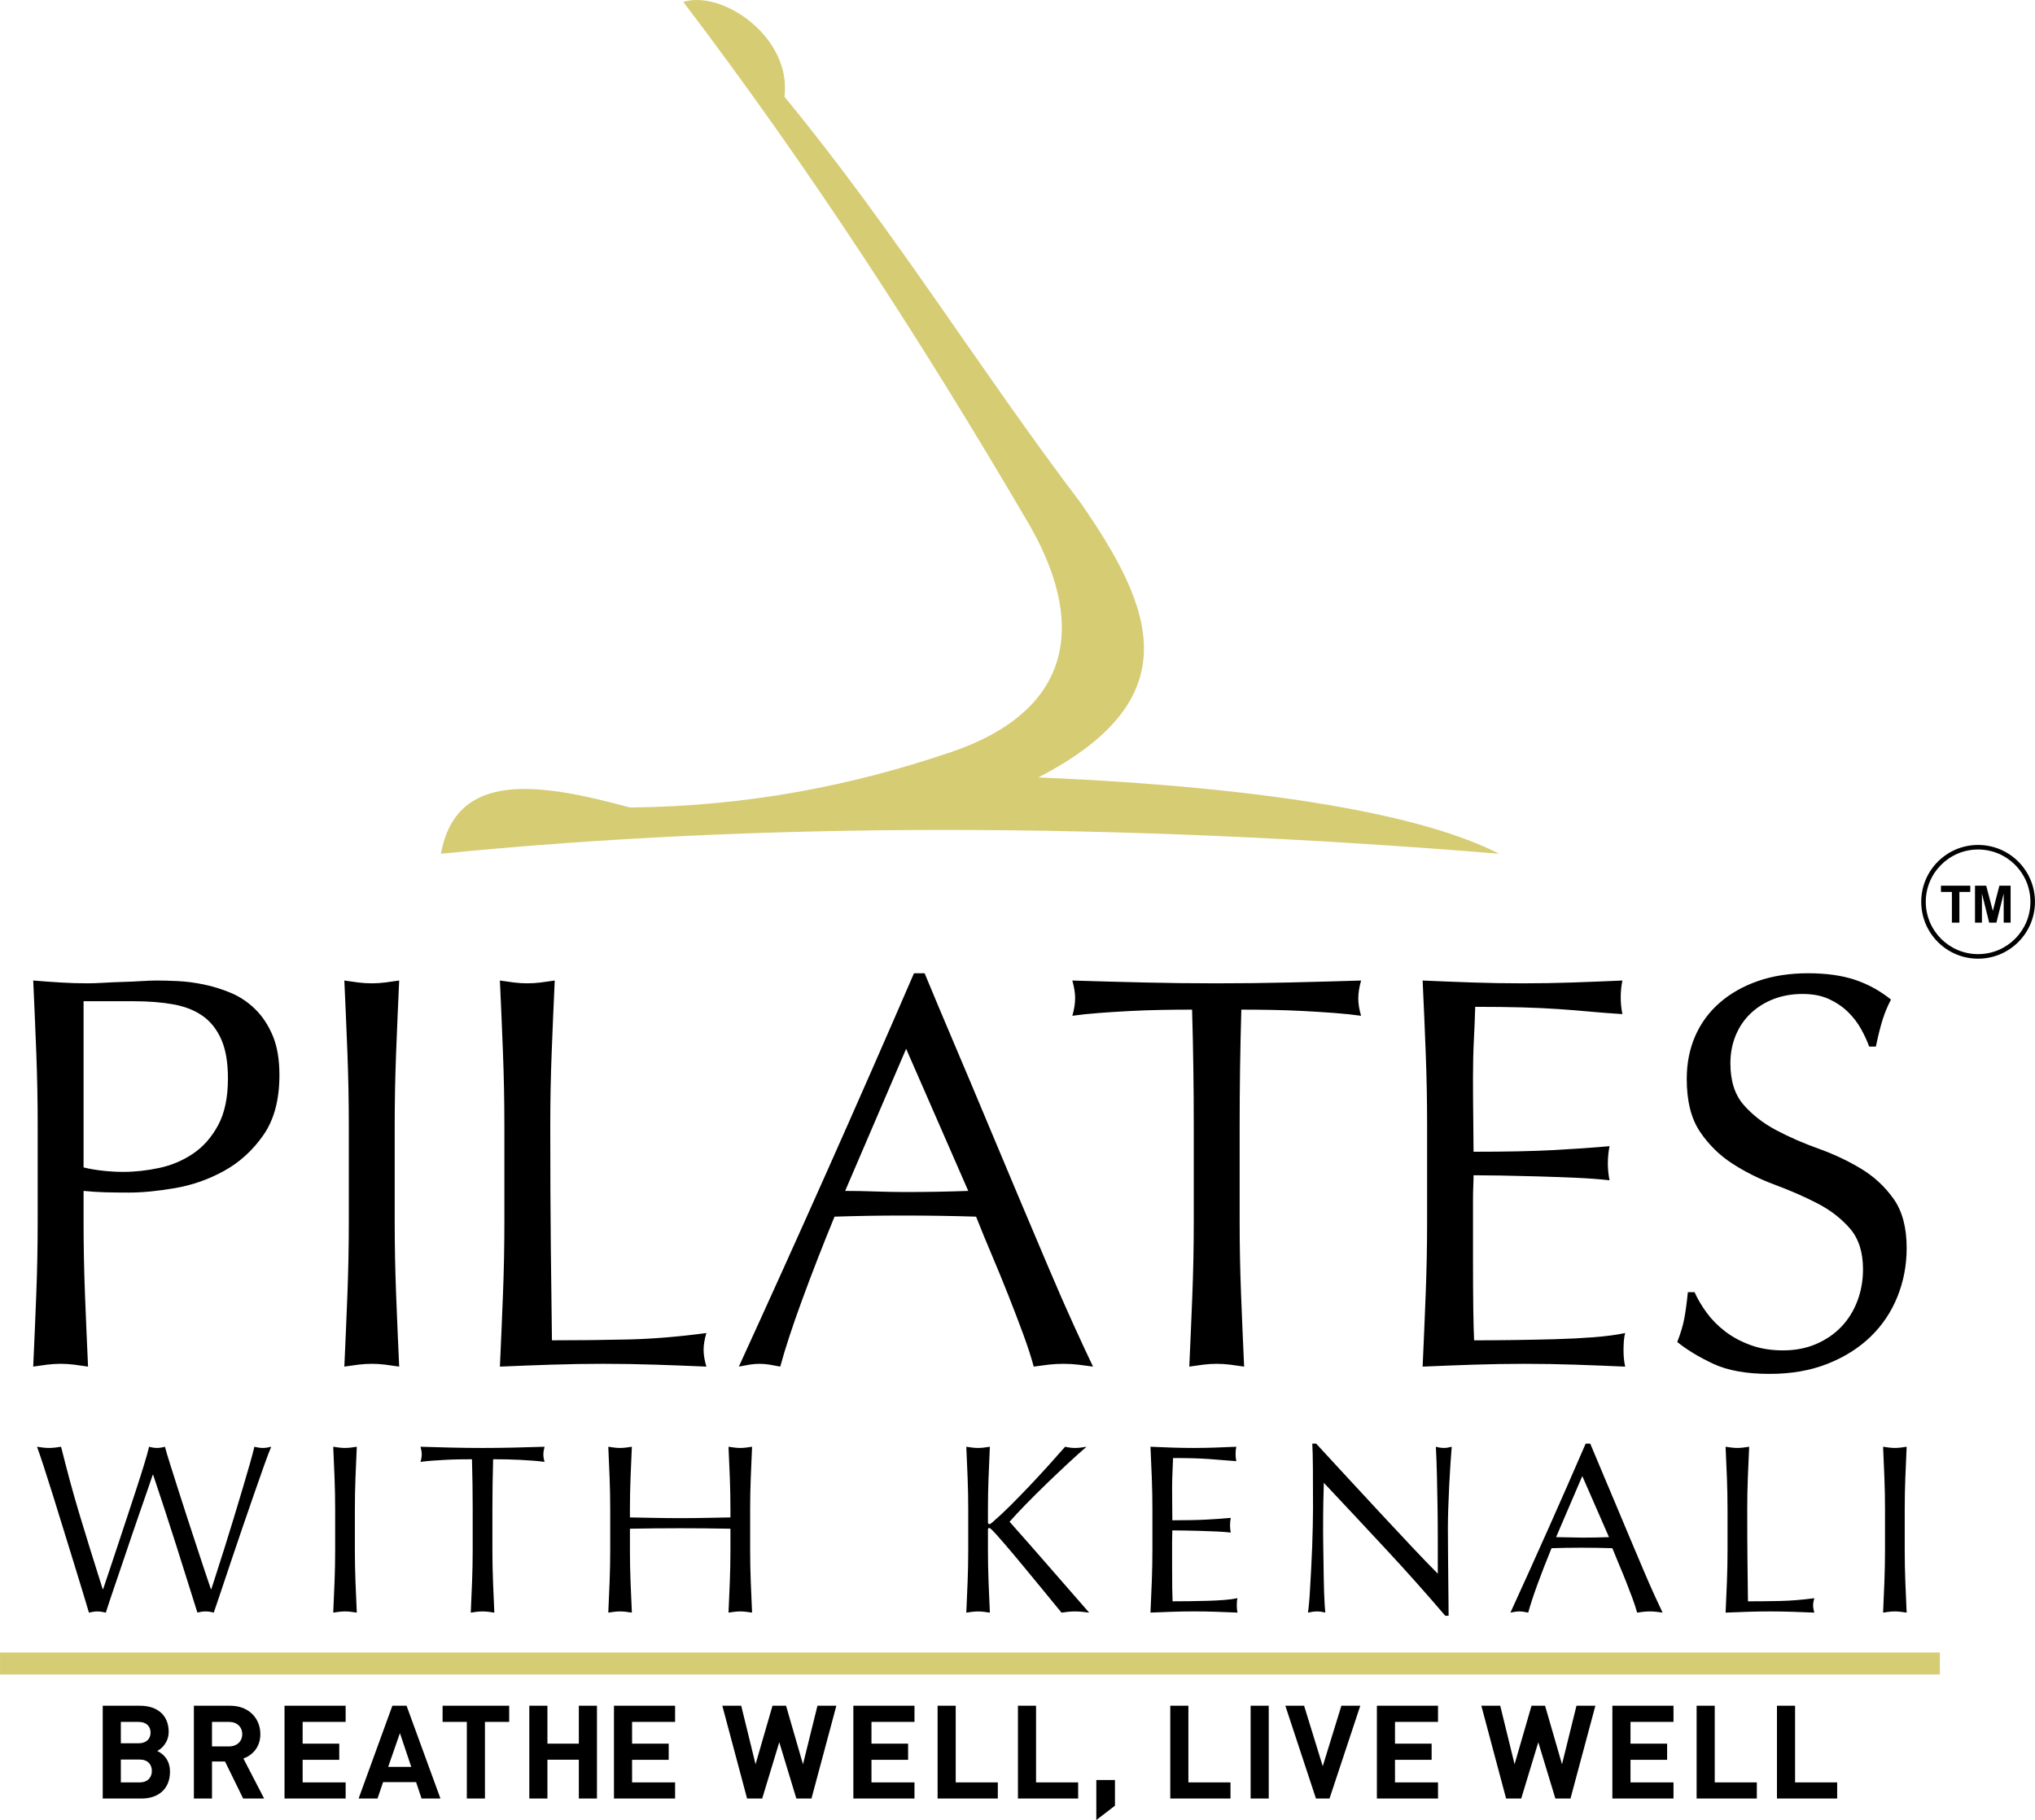
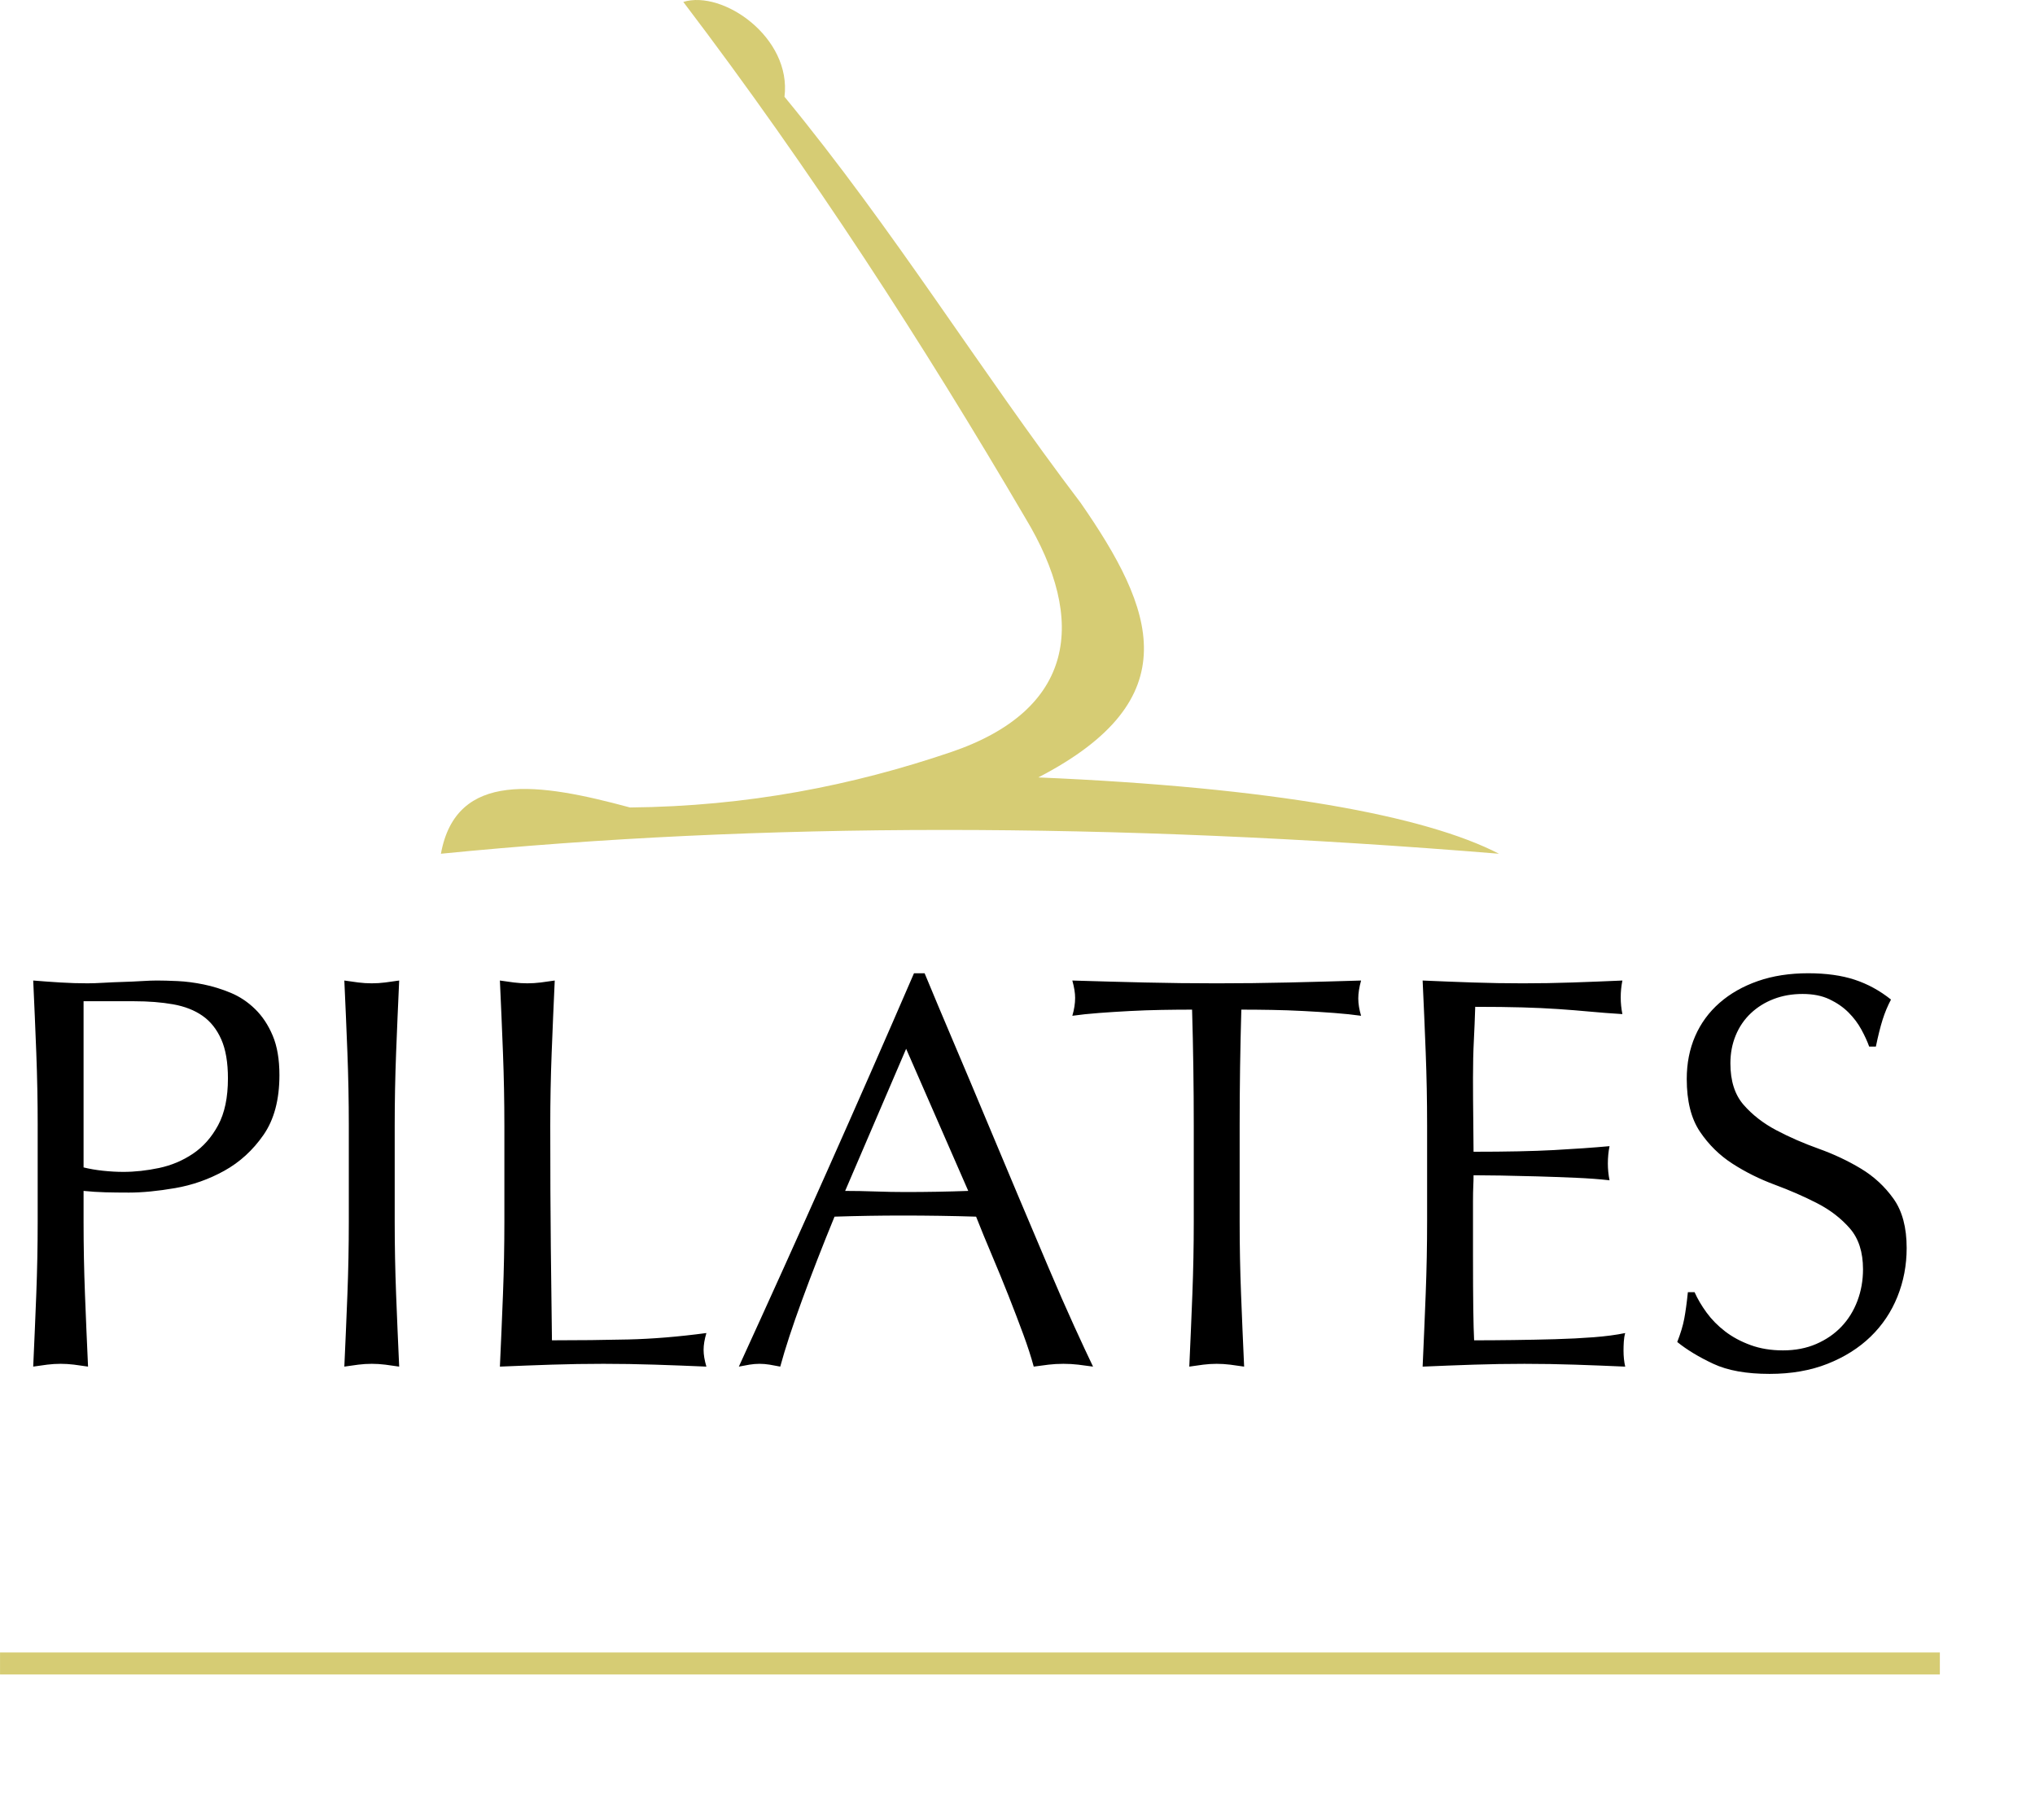
<svg xmlns="http://www.w3.org/2000/svg" xml:space="preserve" width="5.389in" height="4.82in" version="1.1" style="shape-rendering:geometricPrecision; text-rendering:geometricPrecision; image-rendering:optimizeQuality; fill-rule:evenodd; clip-rule:evenodd" viewBox="0 0 5389.23 4820.36">
  <defs>
    <style type="text/css">
   
    .fil1 {fill:#D6CC74}
    .fil0 {fill:black;fill-rule:nonzero}
    .fil2 {fill:#D6CC74;fill-rule:nonzero}
   
  </style>
  </defs>
  <g id="Layer_x0020_1">
-     <path class="fil0" d="M235.49 4271.04c-3.39,-11.46 -8.59,-28.76 -15.6,-51.89 -7,-23.14 -14.96,-49.13 -23.87,-78 -8.92,-28.86 -18.26,-59.11 -28.02,-90.73 -9.76,-31.62 -19.11,-61.76 -28.02,-90.41 -8.92,-28.65 -17.09,-54.33 -24.52,-77.04 -7.43,-22.71 -13.26,-39.79 -17.51,-51.26 5.52,0.85 10.83,1.59 15.92,2.23 5.09,0.64 10.4,0.96 15.92,0.96 5.52,0 10.82,-0.32 15.92,-0.96 5.09,-0.64 10.4,-1.38 15.92,-2.23 8.07,32.26 15.92,62.5 23.56,90.73 7.64,28.23 15.81,56.88 24.52,85.96 8.7,29.08 18.04,59.64 28.02,91.68 9.97,32.05 21.33,68.24 34.06,108.57l1.28 0c3.82,-11.46 9.13,-27.28 15.92,-47.44 6.8,-20.16 14.22,-42.44 22.29,-66.85 8.07,-24.41 16.45,-49.77 25.15,-76.09 8.7,-26.31 16.98,-51.47 24.83,-75.45 7.85,-23.98 14.75,-45.74 20.7,-65.26 5.94,-19.53 10.18,-34.81 12.73,-45.85 7.64,2.13 14.65,3.19 21.02,3.19 6.37,0 13.37,-1.06 21.01,-3.19 2.97,11.46 7.64,27.17 14,47.12 6.37,19.95 13.37,42.02 21.01,66.22 7.65,24.19 15.81,49.55 24.52,76.09 8.7,26.53 16.98,51.78 24.83,75.77 7.85,23.98 15.07,45.84 21.65,65.58 6.58,19.74 11.78,35.13 15.6,46.17l1.28 0c2.97,-9.34 7.64,-23.88 14.01,-43.62 6.37,-19.74 13.48,-42.02 21.33,-66.85 7.86,-24.83 15.92,-50.94 24.2,-78.31 8.28,-27.38 16.13,-53.48 23.55,-78.31 7.43,-24.83 13.9,-47.01 19.42,-66.53 5.52,-19.53 9.33,-33.96 11.46,-43.3 3.82,0.85 7.54,1.59 11.15,2.23 3.61,0.64 7.32,0.96 11.14,0.96 3.82,0 7.54,-0.32 11.14,-0.96 3.61,-0.64 7.32,-1.38 11.15,-2.23 -4.24,9.76 -10.4,25.89 -18.46,48.39 -8.07,22.5 -17.09,48.17 -27.06,77.04 -9.98,28.87 -20.48,59.32 -31.52,91.37 -11.04,32.04 -21.44,62.72 -31.2,92.01 -9.76,29.28 -18.57,55.61 -26.42,78.95 -7.85,23.35 -13.69,40.54 -17.51,51.57 -7.64,-2.13 -14.86,-3.19 -21.65,-3.19 -6.79,0 -14.01,1.06 -21.65,3.19 -18.68,-59.85 -37.57,-119.81 -56.67,-179.87 -19.1,-60.06 -39.26,-121.72 -60.48,-184.97l-1.28 0c-3.39,9.76 -7.85,22.81 -13.37,39.16 -5.52,16.34 -11.89,34.7 -19.11,55.07 -7.21,20.38 -14.74,42.24 -22.6,65.58 -7.85,23.35 -15.81,46.91 -23.88,70.68 -8.06,23.77 -16.02,47.11 -23.87,70.03 -7.85,22.92 -14.96,44.36 -21.33,64.31 -3.82,-0.85 -7.54,-1.59 -11.15,-2.22 -3.61,-0.64 -7.32,-0.96 -11.14,-0.96 -3.82,0 -7.54,0.32 -11.14,0.96 -3.61,0.63 -7.32,1.37 -11.15,2.22zm652.03 -274.42c0,-27.59 -0.53,-55.07 -1.59,-82.45 -1.06,-27.38 -2.23,-54.87 -3.5,-82.46 5.52,0.85 10.82,1.59 15.92,2.23 5.09,0.64 10.18,0.96 15.28,0.96 5.09,0 10.19,-0.32 15.28,-0.96 5.09,-0.64 10.4,-1.38 15.92,-2.23 -1.27,27.59 -2.44,55.07 -3.5,82.46 -1.06,27.38 -1.59,54.86 -1.59,82.45l0 109.51c0,27.59 0.53,55.07 1.59,82.45 1.06,27.38 2.23,54.87 3.5,82.46 -5.52,-0.85 -10.82,-1.59 -15.92,-2.22 -5.09,-0.64 -10.19,-0.96 -15.28,-0.96 -5.09,0 -10.18,0.32 -15.28,0.96 -5.09,0.63 -10.4,1.37 -15.92,2.22 1.27,-27.59 2.44,-55.08 3.5,-82.46 1.06,-27.38 1.59,-54.86 1.59,-82.45l0 -109.51zm364.24 0c0,-43.72 -0.63,-87.65 -1.91,-131.8 -11.04,0 -22.61,0.11 -34.7,0.32 -12.09,0.21 -24.2,0.64 -36.29,1.28 -12.09,0.64 -23.77,1.38 -35.02,2.23 -11.25,0.85 -21.33,1.91 -30.24,3.18 2.12,-7.21 3.19,-14 3.19,-20.37 0,-5.52 -1.07,-12.1 -3.19,-19.74 27.59,0.85 54.97,1.59 82.13,2.23 27.17,0.64 54.55,0.96 82.14,0.96 27.59,0 54.97,-0.32 82.14,-0.96 27.17,-0.64 54.55,-1.38 82.14,-2.23 -2.12,7.64 -3.19,14.43 -3.19,20.37 0,5.94 1.06,12.52 3.19,19.74 -8.92,-1.27 -19,-2.33 -30.25,-3.18 -11.25,-0.85 -22.92,-1.59 -35.02,-2.23 -12.1,-0.63 -24.2,-1.06 -36.29,-1.28 -12.1,-0.21 -23.67,-0.32 -34.7,-0.32 -1.27,44.15 -1.91,88.08 -1.91,131.8l0 109.51c0,27.59 0.53,55.07 1.59,82.45 1.06,27.38 2.23,54.87 3.5,82.46 -5.52,-0.85 -10.83,-1.59 -15.92,-2.22 -5.09,-0.64 -10.19,-0.96 -15.28,-0.96 -5.09,0 -10.19,0.32 -15.28,0.96 -5.09,0.63 -10.4,1.37 -15.92,2.22 1.28,-27.59 2.44,-55.08 3.5,-82.46 1.06,-27.38 1.59,-54.86 1.59,-82.45l0 -109.51zm682.6 0c0,-27.59 -0.53,-55.07 -1.59,-82.45 -1.06,-27.38 -2.23,-54.87 -3.5,-82.46 5.52,0.85 10.83,1.59 15.92,2.23 5.09,0.64 10.19,0.96 15.28,0.96 5.09,0 10.18,-0.32 15.28,-0.96 5.09,-0.64 10.4,-1.38 15.92,-2.23 -1.27,27.59 -2.44,55.07 -3.5,82.46 -1.06,27.38 -1.59,54.86 -1.59,82.45l0 109.51c0,27.59 0.53,55.07 1.59,82.45 1.06,27.38 2.23,54.87 3.5,82.46 -5.52,-0.85 -10.82,-1.59 -15.92,-2.22 -5.09,-0.64 -10.18,-0.96 -15.28,-0.96 -5.09,0 -10.19,0.32 -15.28,0.96 -5.09,0.63 -10.4,1.37 -15.92,2.22 1.28,-27.59 2.44,-55.08 3.5,-82.46 1.06,-27.38 1.59,-54.86 1.59,-82.45l0 -57.31c-22.5,-0.42 -44.68,-0.74 -66.54,-0.96 -21.86,-0.2 -44.03,-0.31 -66.53,-0.31 -22.5,0 -44.68,0.11 -66.54,0.31 -21.86,0.22 -44.04,0.54 -66.53,0.96l0 57.31c0,27.59 0.53,55.07 1.59,82.45 1.06,27.38 2.23,54.87 3.5,82.46 -5.52,-0.85 -10.83,-1.59 -15.92,-2.22 -5.09,-0.64 -10.19,-0.96 -15.28,-0.96 -5.09,0 -10.18,0.32 -15.28,0.96 -5.09,0.63 -10.4,1.37 -15.92,2.22 1.28,-27.59 2.44,-55.08 3.5,-82.46 1.06,-27.38 1.59,-54.86 1.59,-82.45l0 -109.51c0,-27.59 -0.53,-55.07 -1.59,-82.45 -1.06,-27.38 -2.23,-54.87 -3.5,-82.46 5.52,0.85 10.83,1.59 15.92,2.23 5.09,0.64 10.18,0.96 15.28,0.96 5.09,0 10.19,-0.32 15.28,-0.96 5.09,-0.64 10.4,-1.38 15.92,-2.23 -1.28,27.59 -2.44,55.07 -3.5,82.46 -1.06,27.38 -1.59,54.86 -1.59,82.45l0 22.28c22.5,0.43 44.67,0.85 66.53,1.27 21.86,0.43 44.04,0.64 66.54,0.64 22.5,0 44.67,-0.21 66.53,-0.64 21.86,-0.42 44.04,-0.85 66.54,-1.27l0 -22.28zm624.66 274.42c1.27,-27.59 2.44,-55.08 3.5,-82.46 1.06,-27.38 1.59,-54.86 1.59,-82.45l0 -109.51c0,-27.59 -0.53,-55.07 -1.59,-82.45 -1.06,-27.38 -2.23,-54.87 -3.5,-82.46 5.52,0.85 10.82,1.59 15.92,2.23 5.09,0.64 10.18,0.96 15.28,0.96 5.09,0 10.19,-0.32 15.28,-0.96 5.09,-0.64 10.4,-1.38 15.92,-2.23 -1.27,27.59 -2.44,55.07 -3.5,82.46 -1.06,27.38 -1.59,54.86 -1.59,82.45l0 35.02c0,3.39 1.28,5.09 3.82,5.09 1.7,0 4.67,-1.91 8.91,-5.73 14.85,-12.74 30.35,-27.17 46.48,-43.3 16.13,-16.13 32.47,-32.89 49.03,-50.29 16.55,-17.41 33,-35.13 49.34,-53.16 16.34,-18.04 31.94,-35.55 46.8,-52.53 9.34,2.13 18.04,3.19 26.11,3.19 5.09,0 10.18,-0.32 15.28,-0.96 5.09,-0.64 10.19,-1.38 15.28,-2.23 -14.85,12.74 -31.62,27.8 -50.29,45.2 -18.68,17.4 -37.46,35.23 -56.35,53.48 -18.89,18.26 -36.93,36.19 -54.12,53.81 -17.19,17.61 -31.52,33 -42.98,46.16 34.38,38.63 69.08,78.1 104.1,118.43 35.02,40.32 70.57,81.07 106.65,122.25 -6.37,-0.85 -12.74,-1.59 -19.1,-2.22 -6.37,-0.64 -12.73,-0.96 -19.1,-0.96 -5.94,0 -11.78,0.32 -17.51,0.96 -5.73,0.63 -11.57,1.37 -17.51,2.22 -15.28,-18.68 -32.15,-39.27 -50.62,-61.76 -18.46,-22.5 -36.4,-44.25 -53.8,-65.26 -17.41,-21.01 -33.33,-39.9 -47.76,-56.66 -14.43,-16.77 -25.04,-28.55 -31.83,-35.34 -3.4,-3.4 -5.94,-5.09 -7.64,-5.09 -2.13,0 -3.19,1.27 -3.19,3.82l0 55.39c0,27.59 0.53,55.07 1.59,82.45 1.06,27.38 2.23,54.87 3.5,82.46 -5.52,-0.85 -10.82,-1.59 -15.92,-2.22 -5.09,-0.64 -10.19,-0.96 -15.28,-0.96 -5.09,0 -10.18,0.32 -15.28,0.96 -5.09,0.63 -10.4,1.37 -15.92,2.22zm492.85 -275.06c0,-27.59 -0.53,-55.08 -1.59,-82.45 -1.06,-27.39 -2.23,-54.66 -3.5,-81.82 19.1,0.85 38.09,1.59 56.98,2.23 18.89,0.64 37.88,0.96 56.98,0.96 19.1,0 37.99,-0.32 56.67,-0.96 18.68,-0.64 37.57,-1.38 56.66,-2.23 -1.27,6.37 -1.91,12.74 -1.91,19.1 0,6.37 0.64,12.73 1.91,19.1 -13.58,-0.84 -26,-1.8 -37.25,-2.86 -11.25,-1.07 -23.13,-2.02 -35.65,-2.87 -12.52,-0.85 -26.21,-1.49 -41.07,-1.92 -14.86,-0.42 -32.68,-0.63 -53.48,-0.63 -0.43,13.58 -0.96,26.52 -1.59,38.83 -0.64,12.31 -0.96,26.32 -0.96,42.03 0,16.55 0.11,32.68 0.31,48.39 0.22,15.7 0.32,27.59 0.32,35.65 37.35,0 67.81,-0.63 91.37,-1.91 23.56,-1.28 44.68,-2.76 63.35,-4.46 -1.28,6.37 -1.91,12.95 -1.91,19.74 0,6.37 0.63,12.74 1.91,19.1 -11.04,-1.27 -23.88,-2.23 -38.52,-2.86 -14.65,-0.64 -29.29,-1.17 -43.93,-1.59 -14.64,-0.42 -28.44,-0.74 -41.39,-0.95 -12.95,-0.22 -23.24,-0.32 -30.88,-0.32 0,3.82 -0.1,7.96 -0.32,12.41 -0.21,4.46 -0.31,10.08 -0.31,16.87 0,6.37 0,14.64 0,24.83 0,10.19 0,22.92 0,38.2 0,24.2 0.11,44.15 0.31,59.85 0.22,15.71 0.53,27.59 0.96,35.66 14.01,0 28.97,-0.11 44.89,-0.32 15.92,-0.21 31.63,-0.53 47.12,-0.95 15.49,-0.43 30.14,-1.17 43.93,-2.23 13.8,-1.06 25.78,-2.65 35.97,-4.78 -0.85,2.97 -1.38,6.27 -1.59,9.87 -0.21,3.61 -0.31,6.9 -0.31,9.87 0,6.79 0.64,12.94 1.91,18.46 -19.1,-0.85 -38.09,-1.59 -56.98,-2.22 -18.89,-0.64 -38.1,-0.96 -57.62,-0.96 -19.53,0 -38.84,0.32 -57.94,0.96 -19.1,0.63 -38.41,1.37 -57.94,2.22 1.27,-28.02 2.44,-55.71 3.5,-83.09 1.06,-27.38 1.59,-54.87 1.59,-82.45l0 -109.51zm775.55 283.33c-48.81,-57.3 -100.92,-115.77 -156.31,-175.42 -55.39,-59.64 -110.47,-118.53 -165.23,-176.68 -0.43,11.88 -0.85,27.91 -1.28,48.07 -0.42,20.16 -0.63,47.22 -0.63,81.18 0,8.92 0.11,19.95 0.32,33.11 0.21,13.17 0.43,26.96 0.64,41.39 0.21,14.44 0.43,29.08 0.63,43.94 0.22,14.86 0.53,28.65 0.96,41.39 0.43,12.73 0.96,23.98 1.59,33.75 0.64,9.76 1.17,16.76 1.59,21.01 -7.64,-2.13 -15.07,-3.19 -22.28,-3.19 -3.82,0 -7.64,0.32 -11.46,0.96 -3.82,0.63 -7.85,1.37 -12.1,2.22 0.85,-5.09 1.81,-13.48 2.87,-25.15 1.06,-11.67 2.02,-25.47 2.87,-41.39 0.85,-15.92 1.8,-33.22 2.86,-51.89 1.06,-18.68 1.91,-37.36 2.55,-56.03 0.64,-18.68 1.17,-36.93 1.59,-54.76 0.43,-17.83 0.64,-33.75 0.64,-47.76 0,-40.32 -0.11,-75.24 -0.32,-104.74 -0.21,-29.5 -0.74,-51.46 -1.59,-65.9l10.18 0c25.89,28.02 53.59,58.05 83.09,90.1 29.5,32.05 58.79,63.66 87.87,94.87 29.08,31.2 56.67,60.7 82.77,88.5 26.11,27.8 48.92,51.46 68.45,71 0,-28.44 0,-57.31 0,-86.6 0,-29.71 -0.22,-58.89 -0.64,-87.55 -0.43,-28.65 -0.96,-56.67 -1.59,-84.04 -0.64,-27.38 -1.59,-53.38 -2.87,-78 7.64,2.13 14.85,3.19 21.65,3.19 5.94,0 12.73,-1.06 20.37,-3.19 -0.85,9.34 -1.91,23.35 -3.18,42.03 -1.28,18.67 -2.44,38.63 -3.5,59.85 -1.06,21.22 -1.91,42.02 -2.55,62.4 -0.63,20.37 -0.95,36.71 -0.95,49.02 0,16.13 0.11,36.08 0.32,59.85 0.21,23.77 0.43,47.44 0.63,71 0.22,23.56 0.43,44.89 0.64,63.99 0.21,19.1 0.32,32.26 0.32,39.47l-8.91 0zm362.96 -369.93l-69.4 161.73c11.04,0 22.5,0.21 34.38,0.64 11.89,0.42 23.35,0.64 34.38,0.64 11.89,0 23.77,-0.11 35.66,-0.32 11.89,-0.21 23.77,-0.53 35.66,-0.96l-70.68 -161.73zm21.01 -85.96c10.19,24.62 21.33,51.15 33.43,79.59 12.1,28.44 24.3,57.41 36.61,86.91 12.31,29.5 24.51,58.58 36.61,87.23 12.1,28.65 23.45,55.5 34.07,80.54 10.61,25.05 20.37,47.33 29.29,66.85 8.92,19.52 16.13,35.02 21.65,46.48 -5.94,-0.85 -11.57,-1.59 -16.87,-2.22 -5.31,-0.64 -10.93,-0.96 -16.87,-0.96 -5.94,0 -11.57,0.32 -16.87,0.96 -5.3,0.63 -10.93,1.37 -16.87,2.22 -2.97,-11.04 -7,-23.45 -12.09,-37.25 -5.09,-13.8 -10.61,-28.22 -16.55,-43.29 -5.94,-15.07 -12.2,-30.35 -18.78,-45.84 -6.58,-15.5 -12.63,-30.24 -18.15,-44.25 -13.58,-0.43 -27.38,-0.74 -41.39,-0.96 -14.01,-0.22 -28.02,-0.31 -42.02,-0.31 -13.16,0 -26.11,0.1 -38.84,0.31 -12.74,0.21 -25.68,0.53 -38.84,0.96 -13.59,33.11 -25.89,64.73 -36.93,94.87 -11.04,30.14 -19.31,55.39 -24.83,75.77 -4.24,-0.85 -8.28,-1.59 -12.09,-2.22 -3.82,-0.64 -7.64,-0.96 -11.46,-0.96 -3.82,0 -7.64,0.32 -11.46,0.96 -3.82,0.63 -7.85,1.37 -12.1,2.22 34.38,-75.13 68.02,-149.62 100.92,-223.49 32.9,-73.85 65.69,-148.57 98.37,-224.12l12.1 0zm363.6 173.19c0,-27.59 -0.53,-55.07 -1.59,-82.45 -1.06,-27.38 -2.23,-54.87 -3.5,-82.46 5.52,0.85 10.82,1.59 15.92,2.23 5.09,0.64 10.18,0.96 15.28,0.96 5.09,0 10.19,-0.32 15.28,-0.96 5.09,-0.64 10.4,-1.38 15.92,-2.23 -1.28,27.59 -2.44,55.07 -3.5,82.46 -1.06,27.38 -1.59,54.86 -1.59,82.45 0,53.48 0.21,99.86 0.63,139.12 0.43,39.26 0.85,74.39 1.28,105.37 30.14,0 59,-0.32 86.59,-0.95 27.59,-0.64 57.3,-3.08 89.14,-7.33 -2.12,7.22 -3.18,13.58 -3.18,19.1 0,5.52 1.06,11.89 3.18,19.1 -19.52,-0.85 -39.05,-1.59 -58.57,-2.22 -19.53,-0.64 -39.05,-0.96 -58.58,-0.96 -19.95,0 -39.58,0.32 -58.9,0.96 -19.31,0.63 -38.94,1.37 -58.89,2.22 1.27,-27.59 2.44,-55.08 3.5,-82.46 1.06,-27.38 1.59,-54.86 1.59,-82.45l0 -109.51zm417.09 0c0,-27.59 -0.54,-55.07 -1.59,-82.45 -1.06,-27.38 -2.23,-54.87 -3.5,-82.46 5.52,0.85 10.83,1.59 15.92,2.23 5.09,0.64 10.18,0.96 15.28,0.96 5.09,0 10.19,-0.32 15.28,-0.96 5.09,-0.64 10.4,-1.38 15.92,-2.23 -1.28,27.59 -2.44,55.07 -3.5,82.46 -1.06,27.38 -1.59,54.86 -1.59,82.45l0 109.51c0,27.59 0.53,55.07 1.59,82.45 1.06,27.38 2.23,54.87 3.5,82.46 -5.52,-0.85 -10.82,-1.59 -15.92,-2.22 -5.09,-0.64 -10.19,-0.96 -15.28,-0.96 -5.09,0 -10.18,0.32 -15.28,0.96 -5.09,0.63 -10.4,1.37 -15.92,2.22 1.28,-27.59 2.44,-55.08 3.5,-82.46 1.06,-27.38 1.59,-54.86 1.59,-82.45l0 -109.51z" />
    <path class="fil0" d="M221.25 3091.89c15.81,3.95 33.1,6.91 51.87,8.89 18.77,1.98 36.55,2.96 53.35,2.96 30.63,0 62.24,-3.46 94.84,-10.37 32.61,-6.92 62.49,-19.52 89.66,-37.79 27.17,-18.28 49.4,-43.47 66.68,-75.58 17.29,-32.11 25.93,-73.35 25.93,-123.73 0,-42.48 -5.93,-77.07 -17.78,-103.74 -11.85,-26.68 -28.41,-47.42 -49.64,-62.24 -21.24,-14.82 -47.18,-24.94 -77.8,-30.38 -30.63,-5.43 -65.2,-8.15 -103.74,-8.15l-133.38 0 0 440.14zm-121.52 -111.14c0,-64.22 -1.24,-128.19 -3.7,-191.91 -2.47,-63.72 -5.18,-127.7 -8.15,-191.91 23.71,1.97 47.67,3.7 71.87,5.18 24.2,1.48 48.16,2.22 71.87,2.22 11.86,0 26.18,-0.5 42.98,-1.48 16.79,-0.98 33.83,-1.73 51.12,-2.22 17.29,-0.5 33.84,-1.23 49.65,-2.22 15.81,-0.98 29.15,-1.48 40.02,-1.48 14.82,0 33.09,0.49 54.83,1.48 21.74,0.99 44.7,3.96 68.91,8.9 24.21,4.94 48.16,12.35 71.87,22.22 23.71,9.88 45.2,24.2 64.47,42.98 19.26,18.77 34.82,42.23 46.68,70.39 11.85,28.16 17.78,62.98 17.78,104.48 0,65.21 -14.08,118.06 -42.24,158.57 -28.16,40.5 -62.74,72.12 -103.74,94.84 -41,22.72 -84.47,38.04 -130.41,45.94 -45.94,7.91 -86.69,11.86 -122.26,11.86 -22.72,0 -43.47,-0.25 -62.24,-0.74 -18.77,-0.49 -38.04,-1.73 -57.8,-3.7l0 81.5c0,64.22 1.24,128.19 3.7,191.91 2.47,63.72 5.19,127.69 8.15,191.92 -12.84,-1.98 -25.19,-3.7 -37.05,-5.19 -11.85,-1.48 -23.71,-2.22 -35.56,-2.22 -11.86,0 -23.71,0.74 -35.57,2.22 -11.85,1.48 -24.2,3.21 -37.05,5.19 2.96,-64.22 5.68,-128.19 8.15,-191.92 2.47,-63.72 3.7,-127.69 3.7,-191.91l0 -254.89zm823.96 0c0,-64.22 -1.24,-128.19 -3.7,-191.91 -2.47,-63.72 -5.18,-127.7 -8.15,-191.91 12.84,1.97 25.19,3.7 37.05,5.18 11.86,1.48 23.71,2.22 35.57,2.22 11.85,0 23.71,-0.74 35.56,-2.22 11.86,-1.48 24.2,-3.21 37.05,-5.18 -2.96,64.21 -5.68,128.18 -8.15,191.91 -2.47,63.72 -3.7,127.69 -3.7,191.91l0 254.89c0,64.22 1.24,128.19 3.7,191.91 2.47,63.72 5.19,127.69 8.15,191.92 -12.84,-1.98 -25.19,-3.7 -37.05,-5.19 -11.85,-1.48 -23.71,-2.22 -35.56,-2.22 -11.86,0 -23.71,0.74 -35.57,2.22 -11.85,1.48 -24.2,3.21 -37.05,5.19 2.96,-64.22 5.68,-128.19 8.15,-191.92 2.47,-63.72 3.7,-127.69 3.7,-191.91l0 -254.89zm411.98 0c0,-64.22 -1.24,-128.19 -3.7,-191.91 -2.47,-63.72 -5.18,-127.7 -8.15,-191.91 12.84,1.97 25.19,3.7 37.04,5.18 11.86,1.48 23.71,2.22 35.57,2.22 11.85,0 23.71,-0.74 35.57,-2.22 11.85,-1.48 24.2,-3.21 37.05,-5.18 -2.96,64.21 -5.68,128.18 -8.15,191.91 -2.47,63.72 -3.7,127.69 -3.7,191.91 0,124.48 0.49,232.41 1.48,323.8 0.99,91.39 1.98,173.14 2.96,245.27 70.14,0 137.33,-0.74 201.54,-2.22 64.22,-1.48 133.38,-7.16 207.48,-17.04 -4.94,16.8 -7.41,31.61 -7.41,44.46 0,12.85 2.47,27.67 7.41,44.46 -45.45,-1.98 -90.89,-3.7 -136.34,-5.19 -45.45,-1.48 -90.89,-2.22 -136.34,-2.22 -46.43,0 -92.13,0.74 -137.08,2.22 -44.95,1.48 -90.64,3.21 -137.08,5.19 2.96,-64.22 5.68,-128.19 8.15,-191.92 2.47,-63.72 3.7,-127.69 3.7,-191.91l0 -254.89zm1064.03 -203.02l-161.53 376.41c25.68,0 52.36,0.5 80.02,1.48 27.66,0.98 54.34,1.48 80.02,1.48 27.67,0 55.33,-0.25 82.99,-0.74 27.66,-0.5 55.32,-1.24 82.99,-2.22l-164.5 -376.41zm48.91 -200.06c23.71,57.3 49.65,119.05 77.81,185.25 28.15,66.19 56.56,133.62 85.21,202.28 28.65,68.67 57.05,136.34 85.21,203.03 28.16,66.68 54.59,129.18 79.28,187.46 24.7,58.29 47.42,110.16 68.17,155.61 20.74,45.44 37.54,81.5 50.39,108.18 -13.83,-1.98 -26.92,-3.7 -39.27,-5.19 -12.35,-1.48 -25.44,-2.22 -39.27,-2.22 -13.83,0 -26.92,0.74 -39.27,2.22 -12.35,1.48 -25.44,3.21 -39.27,5.19 -6.91,-25.69 -16.3,-54.58 -28.16,-86.7 -11.85,-32.11 -24.7,-65.7 -38.53,-100.77 -13.83,-35.07 -28.41,-70.63 -43.72,-106.7 -15.31,-36.06 -29.39,-70.39 -42.24,-103 -31.61,-0.99 -63.72,-1.73 -96.33,-2.22 -32.6,-0.5 -65.2,-0.74 -97.8,-0.74 -30.63,0 -60.76,0.24 -90.4,0.74 -29.64,0.49 -59.77,1.23 -90.4,2.22 -31.61,77.06 -60.27,150.66 -85.95,220.81 -25.69,70.14 -44.96,128.93 -57.8,176.35 -9.88,-1.98 -19.27,-3.7 -28.15,-5.19 -8.89,-1.48 -17.79,-2.22 -26.68,-2.22 -8.89,0 -17.78,0.74 -26.67,2.22 -8.89,1.48 -18.28,3.21 -28.16,5.19 80.03,-174.87 158.32,-348.26 234.89,-520.16 76.57,-171.91 152.88,-345.79 228.96,-521.64l28.15 0zm712.82 403.09c0,-101.76 -1.48,-204.01 -4.45,-306.76 -25.69,0 -52.61,0.24 -80.77,0.74 -28.16,0.5 -56.31,1.48 -84.47,2.96 -28.16,1.48 -55.33,3.21 -81.51,5.18 -26.18,1.98 -49.65,4.44 -70.39,7.41 4.94,-16.8 7.41,-32.6 7.41,-47.42 0,-12.85 -2.47,-28.15 -7.41,-45.94 64.22,1.97 127.94,3.7 191.17,5.18 63.23,1.48 126.95,2.22 191.17,2.22 64.22,0 127.94,-0.74 191.17,-2.22 63.23,-1.48 126.96,-3.21 191.17,-5.18 -4.94,17.78 -7.41,33.59 -7.41,47.42 0,13.83 2.47,29.15 7.41,45.94 -20.75,-2.96 -44.21,-5.43 -70.39,-7.41 -26.18,-1.97 -53.35,-3.7 -81.51,-5.18 -28.16,-1.48 -56.31,-2.47 -84.47,-2.96 -28.16,-0.5 -55.08,-0.74 -80.76,-0.74 -2.96,102.75 -4.45,205 -4.45,306.76l0 254.89c0,64.22 1.24,128.19 3.71,191.91 2.47,63.72 5.18,127.69 8.15,191.92 -12.84,-1.98 -25.19,-3.7 -37.05,-5.19 -11.85,-1.48 -23.71,-2.22 -35.56,-2.22 -11.86,0 -23.71,0.74 -35.57,2.22 -11.85,1.48 -24.2,3.21 -37.05,5.19 2.96,-64.22 5.68,-128.19 8.15,-191.92 2.47,-63.72 3.7,-127.69 3.7,-191.91l0 -254.89zm617.97 -1.48c0,-64.22 -1.23,-128.19 -3.7,-191.92 -2.47,-63.72 -5.18,-127.2 -8.15,-190.42 44.46,1.97 88.67,3.7 132.63,5.18 43.96,1.48 88.17,2.22 132.63,2.22 44.46,0 88.42,-0.74 131.89,-2.22 43.47,-1.48 87.44,-3.21 131.89,-5.18 -2.96,14.82 -4.44,29.64 -4.44,44.45 0,14.82 1.48,29.64 4.44,44.46 -31.61,-1.98 -60.51,-4.2 -86.69,-6.67 -26.18,-2.47 -53.85,-4.69 -82.99,-6.67 -29.15,-1.98 -61.01,-3.46 -95.58,-4.45 -34.58,-0.98 -76.08,-1.48 -124.48,-1.48 -0.99,31.62 -2.22,61.75 -3.7,90.4 -1.48,28.66 -2.22,61.26 -2.22,97.81 0,38.53 0.25,76.07 0.74,112.63 0.5,36.55 0.74,64.21 0.74,82.98 86.94,0 157.83,-1.48 212.66,-4.44 54.83,-2.96 103.98,-6.42 147.46,-10.37 -2.97,14.82 -4.45,30.14 -4.45,45.94 0,14.82 1.48,29.64 4.45,44.46 -25.69,-2.97 -55.57,-5.19 -89.66,-6.67 -34.09,-1.48 -68.17,-2.71 -102.25,-3.7 -34.09,-0.99 -66.19,-1.73 -96.33,-2.22 -30.13,-0.5 -54.09,-0.74 -71.87,-0.74 0,8.89 -0.24,18.52 -0.74,28.9 -0.49,10.37 -0.74,23.46 -0.74,39.27 0,14.82 0,34.09 0,57.8 0,23.7 0,53.35 0,88.92 0,56.31 0.25,102.75 0.74,139.3 0.5,36.56 1.24,64.22 2.22,82.99 32.61,0 67.43,-0.25 104.48,-0.74 37.05,-0.5 73.61,-1.24 109.66,-2.22 36.06,-0.99 70.14,-2.72 102.25,-5.19 32.11,-2.47 60.02,-6.17 83.73,-11.11 -1.98,6.92 -3.21,14.57 -3.7,22.97 -0.5,8.4 -0.74,16.05 -0.74,22.97 0,15.81 1.48,30.13 4.44,42.98 -44.46,-1.98 -88.67,-3.7 -132.63,-5.19 -43.97,-1.48 -88.67,-2.22 -134.12,-2.22 -45.45,0 -90.4,0.74 -134.86,2.22 -44.46,1.48 -89.41,3.21 -134.85,5.19 2.96,-65.21 5.68,-129.67 8.15,-193.39 2.47,-63.73 3.7,-127.7 3.7,-191.91l0 -254.9zm708.37 443.1c7.91,17.78 18.52,35.81 31.86,54.09 13.34,18.27 29.64,34.83 48.91,49.64 19.26,14.82 41.74,26.92 67.43,36.31 25.68,9.39 54.34,14.08 85.95,14.08 32.6,0 62,-5.68 88.18,-17.04 26.18,-11.36 48.41,-26.67 66.69,-45.94 18.28,-19.27 32.35,-41.99 42.23,-68.17 9.88,-26.18 14.82,-54.09 14.82,-83.73 0,-45.44 -11.61,-81.5 -34.83,-108.18 -23.22,-26.68 -52.11,-48.91 -86.69,-66.69 -34.58,-17.78 -71.88,-34.08 -111.89,-48.91 -40.01,-14.82 -77.31,-33.34 -111.89,-55.57 -34.58,-22.23 -63.48,-50.64 -86.69,-85.21 -23.22,-34.58 -34.82,-81.01 -34.82,-139.31 0,-41.49 7.41,-79.28 22.22,-113.37 14.82,-34.08 36.31,-63.47 64.47,-88.17 28.15,-24.7 61.99,-43.96 101.51,-57.8 39.52,-13.83 83.98,-20.74 133.38,-20.74 47.42,0 88.42,5.68 123,17.04 34.58,11.37 66.69,28.91 96.33,52.61 -8.89,16.8 -16.3,34.58 -22.23,53.35 -5.93,18.77 -11.85,42.48 -17.78,71.13l-17.78 0c-4.94,-13.83 -11.85,-28.89 -20.75,-45.2 -8.89,-16.3 -20.25,-31.37 -34.08,-45.2 -13.83,-13.83 -30.63,-25.44 -50.39,-34.82 -19.76,-9.39 -43.47,-14.08 -71.13,-14.08 -27.67,0 -53.11,4.44 -76.32,13.34 -23.22,8.89 -43.47,21.49 -60.76,37.79 -17.29,16.3 -30.63,35.82 -40.01,58.54 -9.39,22.72 -14.08,47.42 -14.08,74.1 0,46.43 11.61,82.99 34.82,109.66 23.22,26.68 52.12,49.15 86.7,67.43 34.58,18.28 71.87,34.57 111.89,48.9 40.02,14.33 77.31,31.86 111.89,52.61 34.58,20.74 63.47,47.42 86.69,80.02 23.22,32.6 34.83,76.07 34.83,130.41 0,45.44 -8.15,88.42 -24.45,128.93 -16.3,40.51 -40.01,75.83 -71.13,105.96 -31.12,30.13 -69.16,54.09 -114.11,71.88 -44.95,17.78 -96.08,26.67 -153.38,26.67 -61.26,0 -110.9,-8.89 -148.94,-26.67 -38.04,-17.79 -69.9,-37.05 -95.59,-57.8 8.89,-22.72 15.07,-43.22 18.53,-61.5 3.46,-18.28 6.67,-41.74 9.63,-70.39l17.78 0z" />
    <path class="fil1" d="M3969.72 2261.14c-1028.29,-84.29 -1957.94,-83.79 -2802.09,0 40.39,-221.88 259.71,-187.71 500.74,-122.53 311.67,-2.92 590.4,-58.44 849.7,-146.5 328.87,-111.69 361.98,-347.39 197.1,-620.6 -270.76,-461.72 -565.36,-918.61 -905.62,-1366.42 104.76,-32.36 287.35,94.31 267.96,251.2 291.39,354.26 515.15,721 784.17,1075.26 196.06,282.57 288.49,520.2 -111.93,727.47 620.35,26.3 1024.68,101.13 1219.98,202.12z" />
    <polygon class="fil2" points="-0,4376.62 5137.35,4376.62 5137.35,4434.85 -0,4434.85 " />
-     <path class="fil0" d="M450.09 4692.66c0,-32.79 -18.98,-48.32 -33.83,-55.23 12.43,-5.86 30.37,-23.47 30.37,-50.74 0,-42.11 -27.96,-69.03 -75.93,-69.03l-98.72 0 0 245.76 102.86 0c43.83,0 75.24,-24.86 75.24,-70.76zm-47.98 -2.41c0,16.56 -10.35,30.37 -32.1,30.37l-50.05 0 0 -60.41 50.05 0c21.74,0 32.1,13.46 32.1,30.04zm-3.45 -101.48c0,16.91 -11.39,28.3 -31.76,28.3l-46.94 0 0 -56.6 46.94 0c20.37,0 31.76,11.39 31.76,28.3zm300.78 174.66l-54.88 -105.97c23.81,-8.63 44.87,-30.03 44.87,-64.55 0,-41.07 -29.68,-75.24 -79.73,-75.24l-96.3 0 0 245.76 47.98 0 0 -98.03 34.52 0 47.98 98.03 55.57 0zm-57.99 -170.51c0,18.99 -13.81,32.45 -34.86,32.45l-45.22 0 0 -64.89 45.22 0c21.05,0 34.86,13.45 34.86,32.44zm273.86 170.51l0 -42.8 -113.9 0 0 -59.71 96.99 0 0 -42.8 -96.99 0 0 -57.64 113.9 0 0 -42.8 -161.88 0 0 245.76 161.88 0zm251.08 0l-89.74 -245.76 -37.62 0 -89.4 245.76 50.05 0 14.84 -43.5 87.33 0 14.5 43.5 50.05 0zm-77.31 -83.88l-61.09 0 31.06 -89.4 30.03 89.4zm259.36 -119.08l0 -42.8 -176.38 0 0 42.8 64.2 0 0 202.95 47.98 0 0 -202.95 64.2 0zm232.44 202.95l0 -245.76 -47.98 0 0 100.44 -83.19 0 0 -100.44 -47.98 0 0 245.76 47.98 0 0 -102.86 83.19 0 0 102.86 47.98 0zm634.01 -245.76l-50.05 0 -38.31 154.98 -44.87 -154.98 -35.9 0 -44.87 154.98 -37.97 -154.98 -50.05 0 65.58 245.76 40.04 0 45.22 -149.12 45.22 149.12 40.04 0 65.92 -245.76zm206.9 245.76l0 -42.8 -113.9 0 0 -59.71 96.99 0 0 -42.8 -96.99 0 0 -57.64 113.9 0 0 -42.8 -161.88 0 0 245.76 161.88 0zm220.7 0l0 -42.8 -111.49 0 0 -202.95 -47.98 0 0 245.76 159.46 0zm212.77 0l0 -42.8 -111.49 0 0 -202.95 -47.98 0 0 245.76 159.46 0zm97.48 18.98l0 -68 -49.36 0 0 105.96 49.36 -37.96zm305.96 -18.98l0 -42.8 -111.49 0 0 -202.95 -47.98 0 0 245.76 159.46 0zm101.28 0l0 -245.76 -47.98 0 0 245.76 47.98 0zm242.45 -245.76l-50.05 0 -49.36 160.15 -49.36 -160.15 -49.7 0 81.11 245.76 35.9 0 81.46 -245.76zm205.86 245.76l0 -42.8 -113.9 0 0 -59.71 96.99 0 0 -42.8 -96.99 0 0 -57.64 113.9 0 0 -42.8 -161.88 0 0 245.76 161.88 0zm416.76 -245.76l-50.05 0 -38.31 154.98 -44.87 -154.98 -35.9 0 -44.87 154.98 -37.97 -154.98 -50.05 0 65.58 245.76 40.04 0 45.22 -149.12 45.22 149.12 40.04 0 65.93 -245.76zm206.9 245.76l0 -42.8 -113.9 0 0 -59.71 96.99 0 0 -42.8 -96.99 0 0 -57.64 113.9 0 0 -42.8 -161.88 0 0 245.76 161.88 0zm220.7 0l0 -42.8 -111.49 0 0 -202.95 -47.98 0 0 245.76 159.46 0zm212.77 0l0 -42.8 -111.49 0 0 -202.95 -47.98 0 0 245.76 159.47 0zm-3077.61 0l0 -42.8 -113.9 0 0 -59.71 96.99 0 0 -42.8 -96.99 0 0 -57.64 113.9 0 0 -42.8 -161.88 0 0 245.76 161.88 0z" />
-     <path class="fil0" d="M5230.43 2443.67l0 -97.85 29.68 0 17.54 66.74 17.33 -66.74 29.75 0 0 97.85 -18.31 0 -0.07 -77.03 -19.3 77.03 -19.04 0 -19.2 -77.03 -0.07 77.03 -18.31 0zm-61.2 0l0 -81.32 -28.98 0 0 -16.54 77.63 0 0 16.54 -28.84 0 0 81.32 -19.81 0zm167.36 -153.17c-25.07,-25.07 -59.71,-40.58 -97.97,-40.58 -38.26,0 -72.9,15.51 -97.97,40.58 -25.07,25.07 -40.58,59.71 -40.58,97.97 0,38.26 15.51,72.9 40.58,97.97 25.07,25.07 59.71,40.58 97.97,40.58 38.26,0 72.9,-15.51 97.97,-40.58 25.07,-25.07 40.58,-59.71 40.58,-97.97 0,-38.26 -15.51,-72.9 -40.58,-97.97zm-97.97 -52.65c41.59,0 79.25,16.86 106.5,44.12 27.26,27.26 44.12,64.91 44.12,106.5 0,41.59 -16.86,79.25 -44.12,106.5 -27.26,27.26 -64.91,44.12 -106.5,44.12 -41.59,0 -79.24,-16.86 -106.5,-44.12 -27.26,-27.26 -44.11,-64.91 -44.11,-106.5 0,-41.59 16.86,-79.24 44.11,-106.5 27.26,-27.26 64.91,-44.12 106.5,-44.12z" />
  </g>
</svg>